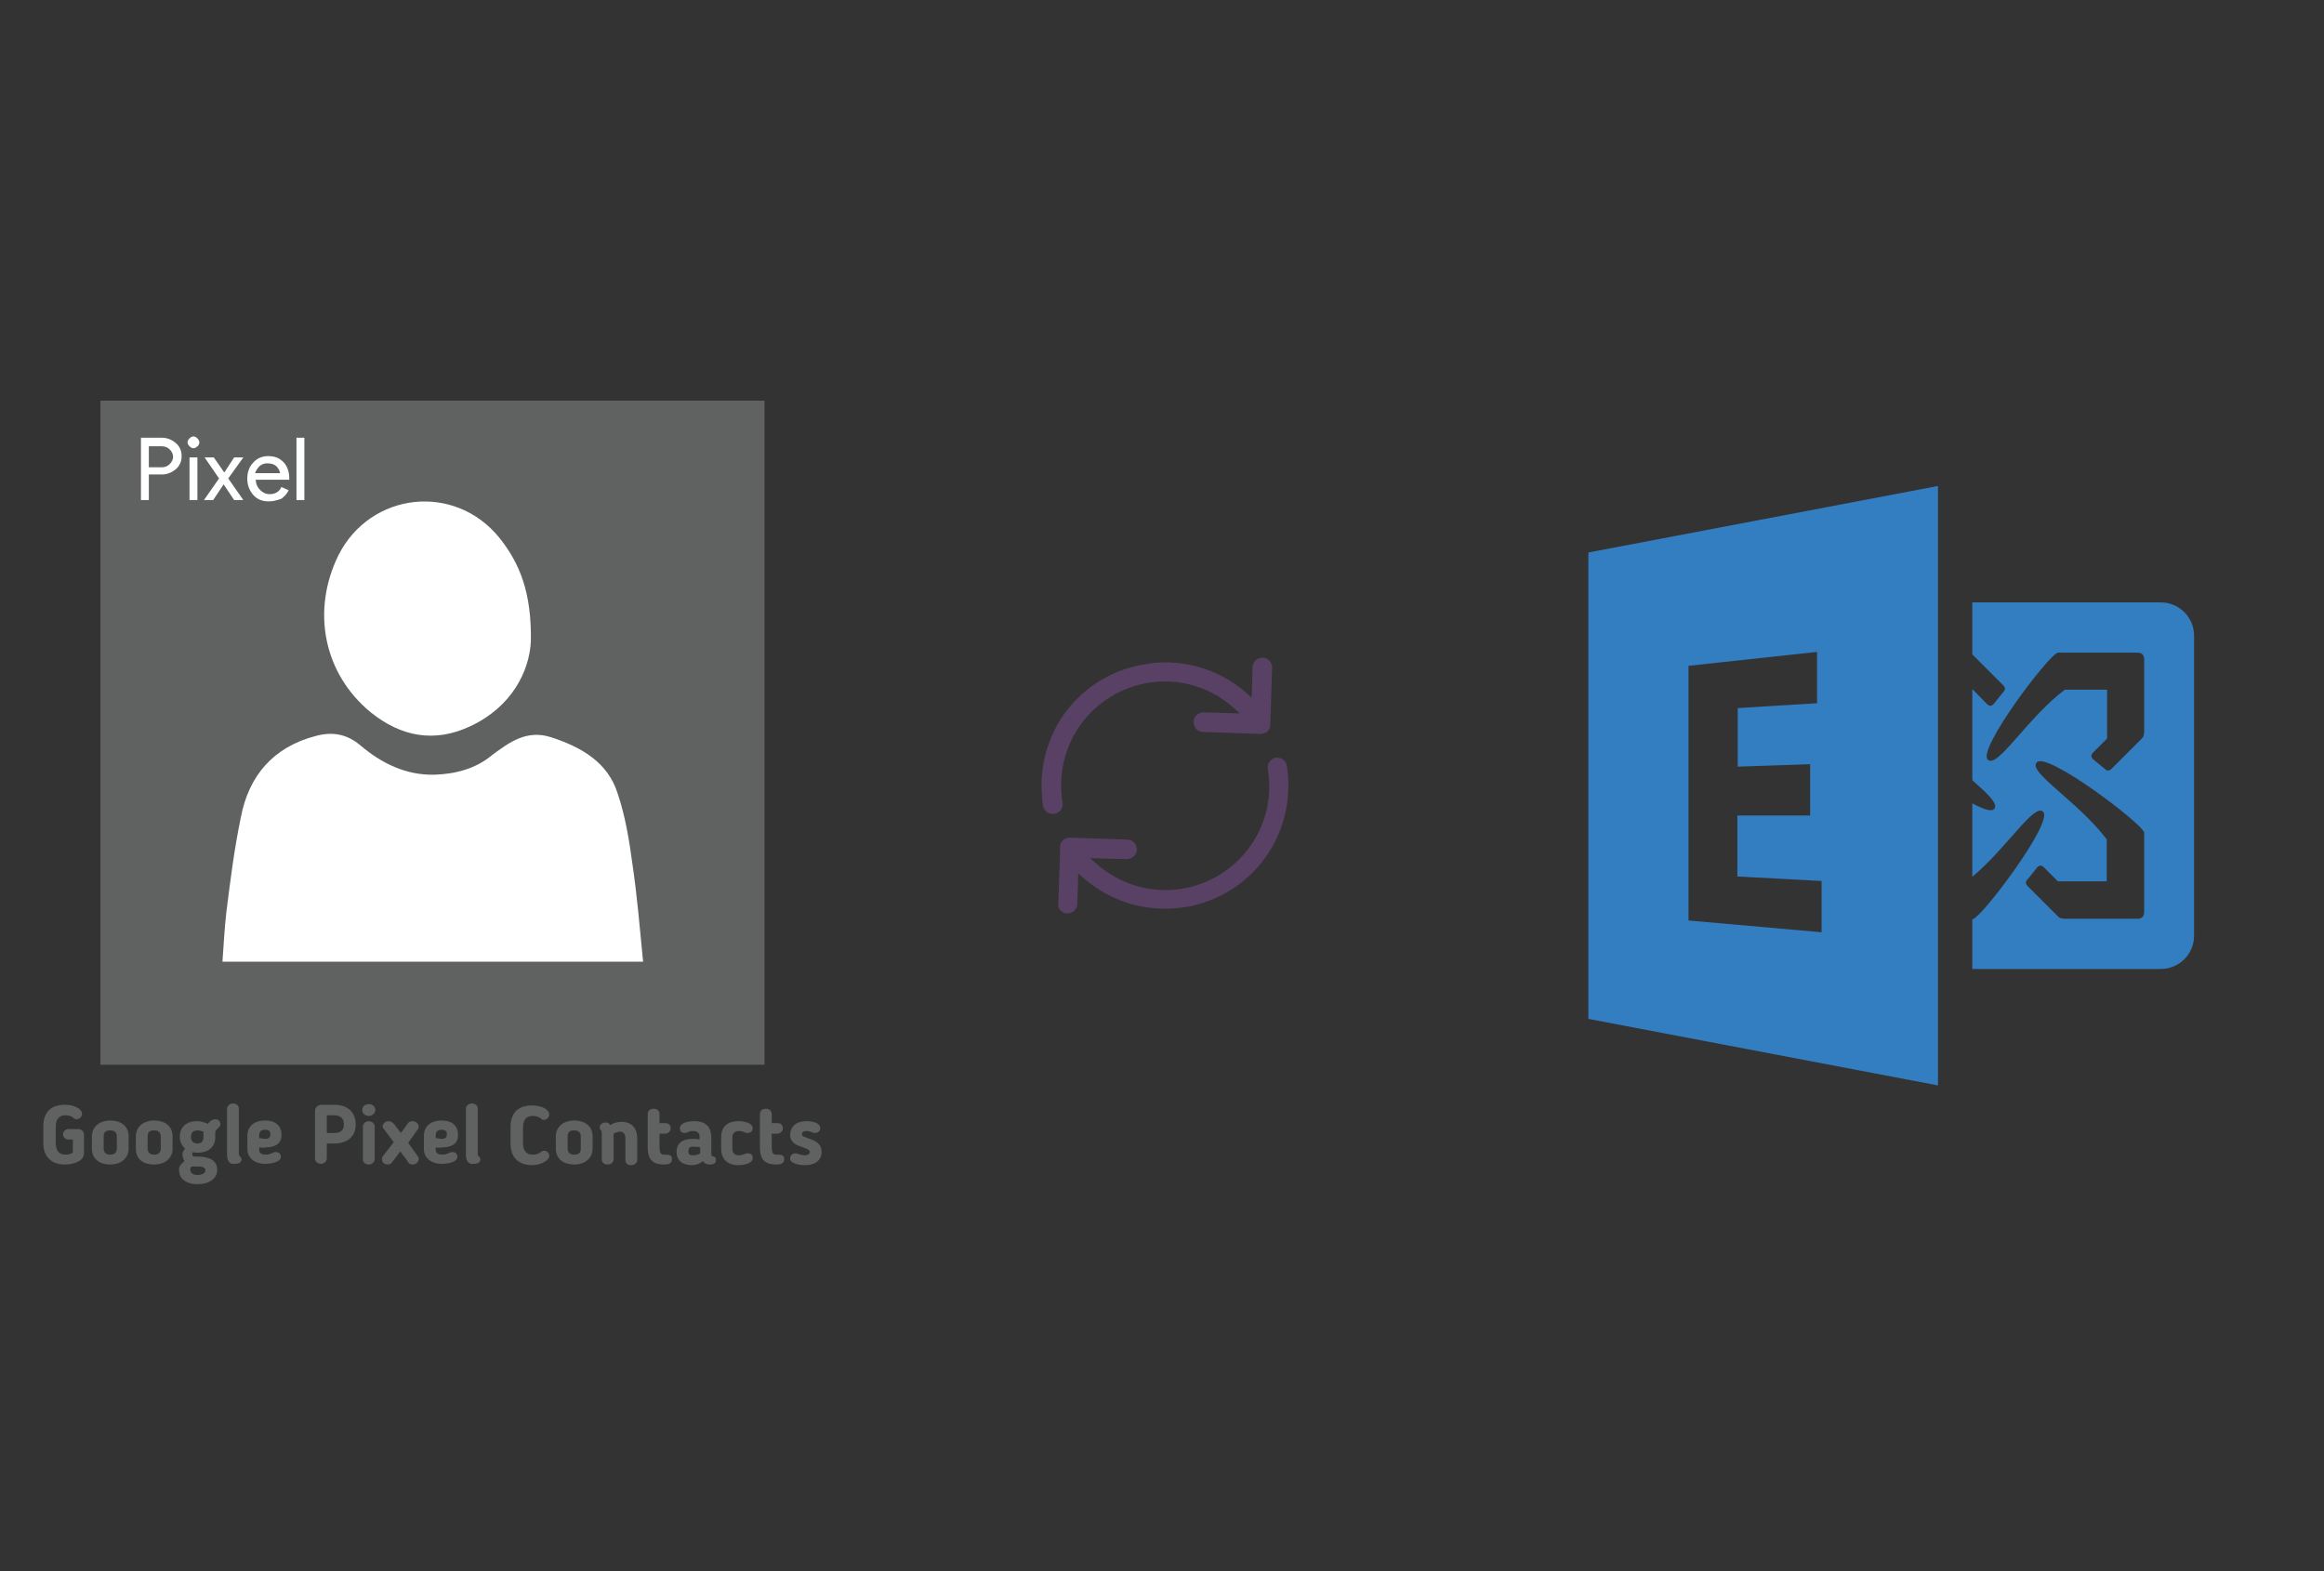
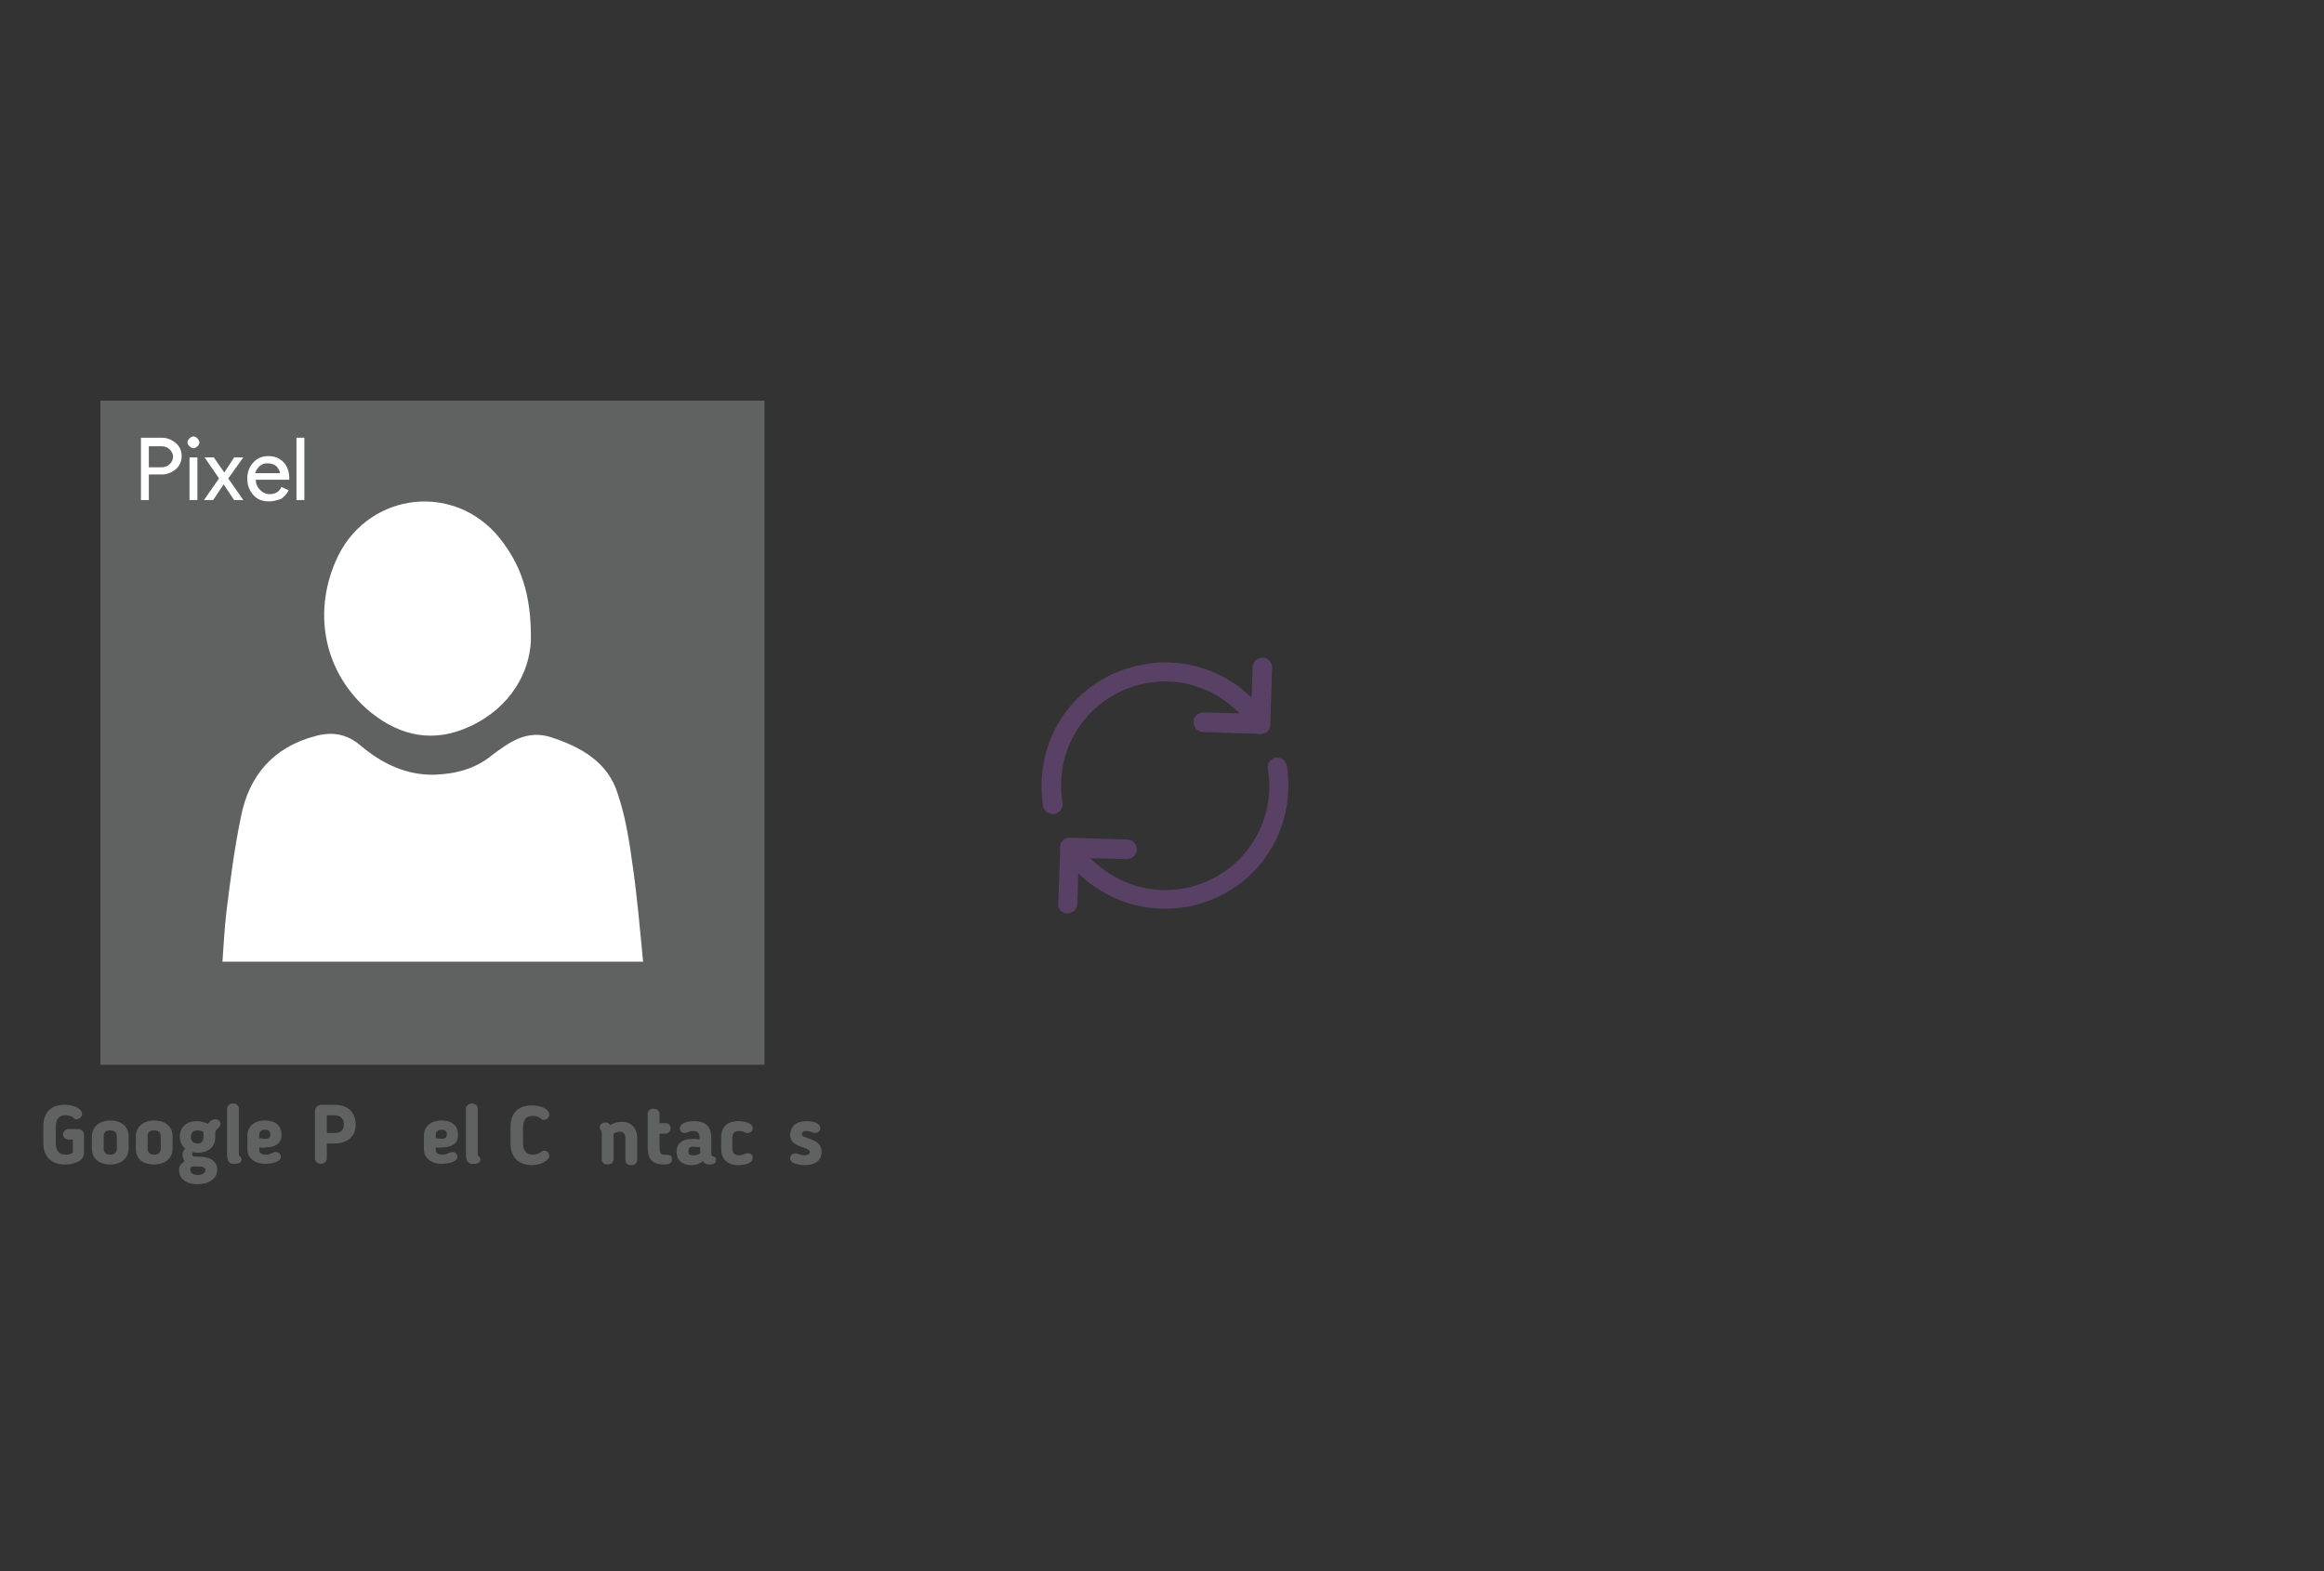
<svg xmlns="http://www.w3.org/2000/svg" x="0" y="0" width="392" height="265" xml="http://www.w3.org/XML/1998/namespace" version="1.1">
  <rect width="100%" height="100%" fill="#333333" stroke="none" />
  <svg x="246" y="57" width="146" height="151" viewBox="0, 0, 249.8, 257.7" xml:space="preserve" id="Layer_1" enable-background="new 0 0 249.8 257.7" version="1.1">
-     <path d="M37.5 61.6 L37.5 196.2 L138.4 215.4 L138.4 42.4 L37.5 61.6 z M104.8 171.2 L66.4 167.8 L66.4 94.3 L103.5 90.3 L103.5 105.1 L80.6 106.5 L80.6 123.4 L101.5 122.7 L101.5 137.5 L80.5 137.5 L80.5 155.1 L104.8 156.4 L104.8 171.2 z M202.7 76 L148.3 76 L148.3 91 C148.4 91.1 148.5 91.1 148.5 91.2 L157.2 99.9 C157.9 100.6 157.9 101.2 157.2 101.9 L154.5 105.3 C153.8 106 153.2 106 152.5 105.3 L148.5 101.2 L148.3 101.2 L148.3 127.3 C152.8 131.3 155.9 134.2 154.6 135.6 C153.9 136.5 151.5 135.7 148.3 134 L148.3 155.2 C158.2 146.9 166.2 133.9 168.7 136.4 C172 139.1 151.2 166.7 148.5 167.4 L148.3 167.4 L148.3 181.8 L202.7 181.8 C208 181.8 212.3 177.5 212.3 172.2 L212.3 85.6 C212.3 80.3 208 76 202.7 76 z M197.9 165.3 C197.9 166.7 197.2 167.3 195.9 167.3 L187.2 167.3 L175.4 167.3 C174.7 167.3 173.6 167.3 173 166.6 L164.3 157.9 C163.6 157.2 163.6 156.5 164.3 155.9 L167 152.5 C167.7 151.8 168.3 151.8 169 152.5 L173 156.5 L187.1 156.5 L187.1 144.4 C179 133.6 164.2 124.9 166.9 122.2 C169.6 118.8 197.2 139.7 197.9 142.4 L197.9 165.3 z M197.9 101.2 L197.9 112.9 C197.9 113.6 197.9 114.7 197.2 115.3 L188.5 124 C187.8 124.7 187.1 124.7 186.5 124 L183.2 121.3 C182.5 120.6 182.5 120 183.2 119.3 L187.2 115.3 L187.2 101.2 L175 101.2 C164.2 109.3 155.5 124.1 152.8 121.4 C149.5 118.7 170.3 91.1 173 90.5 L195.9 90.5 C197.3 90.5 197.9 91.2 197.9 92.5 L197.9 101.2 z" id="surface1_35_" style="fill:#337DC1;" />
-   </svg>
+     </svg>
  <svg x="146" y="82" width="101" height="101" viewBox="0, 0, 68, 125.7" xml:space="preserve" id="Layer_1#1" enable-background="new 0 0 68 125.7" version="1.1">
    <style type="text/css">
	.st0{fill-rule:evenodd;clip-rule:evenodd;}
	.st1{fill-rule:evenodd;clip-rule:evenodd;fill:#3FBDCF;}
	.st2{fill-rule:evenodd;clip-rule:evenodd;fill:#FFFFFF;}
	.st3{fill:#FFA000;}
	.st4{fill:#FFCA28;}
	.st5{fill:#F7F7F7;}
	.st6{fill:#594165;}
	.st7{fill:#FFFFFF;}
	.st8{opacity:0.9;fill:#FFFFFF;}
	.st9{fill:#4885ED;}
	.st10{fill:#F7F7F7;stroke:#594165;stroke-width:4;stroke-miterlimit:10;}
	.st11{fill:#E0412F;}
	.st12{fill-rule:evenodd;clip-rule:evenodd;fill:#606161;}
	.st13{fill:none;stroke:#58ABF4;stroke-width:0.25;stroke-miterlimit:10;}
	.st14{fill:#036EB1;}
	.st15{fill:#A4C639;}
	.st16{fill:none;stroke:#E0412F;stroke-miterlimit:10;}
	.st17{fill:#046DB2;}
	.st18{fill-rule:evenodd;clip-rule:evenodd;fill:#528FF5;}
	.st19{fill-rule:evenodd;clip-rule:evenodd;fill:#417BE6;}
	.st20{fill-rule:evenodd;clip-rule:evenodd;fill:#4881E8;}
	.st21{fill-rule:evenodd;clip-rule:evenodd;fill:#FBC013;}
	.st22{fill:#E5E5E5;}
	.st23{fill:#DF871E;}
	.st24{fill:#B6B6B6;}
	.st25{fill:#8C5BA4;}
	.st26{fill:#8DC652;}
	.st27{fill:#497FC1;}
	.st28{fill:#919191;}
	.st29{fill-rule:evenodd;clip-rule:evenodd;fill:#8E8E8E;}
	.st30{fill:#8E8E8E;}
	.st31{fill:#EB3D01;}
	.st32{fill:#F57F20;}
	.st33{fill:#ED7E01;}
	.st34{fill-rule:evenodd;clip-rule:evenodd;fill:#046DB2;}
	.st35{fill:#E0E2E2;}
	.st36{fill:#47D86F;}
	.st37{fill:#4FC9F8;}
	.st38{fill:#FF9327;}
	.st39{fill:#C9C8C4;}
	.st40{fill:#9A9A9A;}
	.st41{fill:#F2F2F2;}
	.st42{fill:#F14336;}
	.st43{fill:#D32E2A;}
	.st44{fill:#FBBB00;}
	.st45{fill:#518EF8;}
	.st46{fill:#28B446;}
	.st47{fill:#A3C53A;}
	.st48{fill:#D6D8D7;}
	.st49{fill:#3A5BBC;}
	.st50{fill:url(#SVGID_43_);}
	.st51{fill:url(#SVGID_44_);}
	.st52{fill:url(#SVGID_45_);}
	.st53{fill:url(#SVGID_46_);}
	.st54{fill:#FFE168;}
	.st55{fill:#006699;}
	.st56{fill:#F4AE01;}
	.st57{fill:#DD191F;}
	.st58{fill:#323232;}
	.st59{fill:#CDCCCA;}
	.st60{fill:#5199F0;}
	.st61{fill:#791BCC;}
	.st62{fill:#C71D2E;}
	.st63{fill:#32DAC4;}
	.st64{fill:#3C5A99;}
	.st65{fill:#FCB714;}
	.st66{fill:#F06415;}
	.st67{fill:#BDCF31;}
	.st68{fill:#00A1E0;}
	.st69{fill:#00A1E3;}
	.st70{fill:#7AAD3E;}
	.st71{fill:#A50034;}
	.st72{fill:#6B6B6B;}
	.st73{fill:#005DAA;}
	.st74{fill:#EB0028;}
	.st75{fill:#888B8D;}
	.st76{fill:#0C4DA2;}
	.st77{fill:#00BFFF;}
	.st78{fill-rule:evenodd;clip-rule:evenodd;fill:#E81123;}
	.st79{fill:#FF6700;}
	.st80{fill:#00BFFE;}
	.st81{fill:#C4C4C4;}
	.st82{fill:url(#SVGID_47_);}
	.st83{fill:url(#SVGID_48_);}
	.st84{fill:url(#SVGID_49_);}
	.st85{fill:url(#SVGID_50_);}
	.st86{fill:#E5E5E5;stroke:#8E8E8E;stroke-width:2;stroke-miterlimit:10;}
	.st87{fill-rule:evenodd;clip-rule:evenodd;fill:#594165;}
	.st88{fill-rule:evenodd;clip-rule:evenodd;fill:#D4D4D4;}
	.st89{fill-rule:evenodd;clip-rule:evenodd;fill:#3669D6;}
	.st90{fill-rule:evenodd;clip-rule:evenodd;fill:#3A81F4;}
	.st91{fill-rule:evenodd;clip-rule:evenodd;fill:#FAFAFA;}
	.st92{fill-rule:evenodd;clip-rule:evenodd;fill:#E0E0E0;}
	.st93{fill:url(#SVGID_59_);}
	.st94{opacity:0.2;fill:#56C7DA;enable-background:new    ;}
	.st95{fill:url(#SVGID_60_);}
	.st96{fill:url(#SVGID_61_);}
	.st97{fill:url(#SVGID_62_);}
	.st98{fill:url(#SVGID_63_);}
	.st99{fill:url(#SVGID_64_);}
	.st100{fill:#FCFCFC;enable-background:new    ;}
	.st101{enable-background:new    ;}
	.st102{fill:#5A5A5A;}
	.st103{fill:#D8D8D8;enable-background:new    ;}
	.st104{fill:#E9574E;}
	.st105{fill:none;stroke:#D8D8D8;stroke-width:0.75;stroke-miterlimit:10;enable-background:new    ;}
	.st106{fill:#E9574E;stroke:#E9574E;stroke-width:0.75;stroke-miterlimit:10;enable-background:new    ;}
	.st107{fill:#E0E0E0;}
	.st108{fill:#537ABD;}
	.st109{fill:#2EB672;}
	.st110{fill:#FED14B;}
	.st111{fill:#28CD7E;}
	.st112{fill:#CECECE;}
	.st113{fill-rule:evenodd;clip-rule:evenodd;fill:#FF9D17;}
</style>
    <g>
      <path d="M56.1 50 L56.1 50 L56.5 38.1 C56.5 37.6 56.3 37 55.9 36.6 C55.5 36.2 55 36 54.5 36 C53.4 36 52.4 36.9 52.4 38 L52.2 44.4 L51.4 43.7 C46.6 39.3 40.4 37 34 37 C34 37 34 37 34 37 C32.6 37 31.2 37.1 29.8 37.4 C17.2 39.4 8.1 50.1 8.1 62.8 C8.1 64.2 8.2 65.6 8.4 67.1 C8.6 68.2 9.7 69 10.8 68.8 C11.9 68.6 12.7 67.6 12.5 66.4 C12.3 65.2 12.2 64 12.2 62.8 C12.2 52.1 19.9 43.1 30.4 41.3 C31.6 41.1 32.8 41 34 41 C34 41 34 41 34 41 C39.5 41 44.7 43.1 48.7 46.8 L49.7 47.7 L42.1 47.5 C41 47.5 40 48.4 40 49.5 C40 50 40.2 50.6 40.6 51 C41 51.4 41.5 51.6 42 51.6 L53.5 52 C54.1 52.1 54.7 52 55.2 51.7 C55.8 51.4 56.1 50.8 56.1 50 z" class="st6" style="fill:#594165;" />
      <path d="M12.1 89.1 C12.5 89.5 13 89.7 13.5 89.7 C14 89.7 14.6 89.5 15 89.1 C15.4 88.7 15.6 88.2 15.6 87.7 L15.8 81.3 L16.6 82 C21.4 86.3 27.5 88.7 33.9 88.7 C35.3 88.7 36.7 88.6 38.2 88.4 C50.8 86.3 59.9 75.6 59.9 62.9 C59.9 61.5 59.8 60.1 59.6 58.7 C59.5 58.2 59.2 57.7 58.8 57.4 C58.4 57.1 57.8 57 57.3 57 C56.2 57.2 55.4 58.2 55.6 59.4 C55.8 60.6 55.9 61.8 55.9 63 C55.9 73.7 48.2 82.7 37.7 84.5 C36.5 84.7 35.3 84.8 34.1 84.8 C34.1 84.8 34.1 84.8 34.1 84.8 C28.6 84.8 23.4 82.7 19.3 79 L18.3 78.1 L26 78.3 C27.1 78.3 28.1 77.4 28.1 76.3 C28.1 75.8 27.9 75.2 27.5 74.8 C27.1 74.4 26.6 74.2 26.1 74.2 L14.1 73.8 L14.1 73.8 C14.1 73.8 14.1 73.8 14.1 73.8 C13.6 73.8 13.2 73.9 12.9 74.1 C12.2 74.6 11.8 75.4 12 76.3 L12 76.4 L11.6 87.8 C11.5 88.1 11.7 88.7 12.1 89.1 z" class="st6" style="fill:#594165;" />
    </g>
  </svg>
  <svg x="0" y="57" width="146" height="151" viewBox="0, 0, 131.9, 125.7" xml:space="preserve" id="Layer_1#2" enable-background="new 0 0 131.9 125.7" version="1.1">
    <g>
      <rect x="24.8" y="11.8" width="84.2" height="89.9" style="fill:white;" />
      <path d="M15.3 4.2 C15.3 37.9 15.3 71.7 15.3 105.4 C49 105.4 82.8 105.4 116.5 105.4 C116.5 71.7 116.5 37.9 116.5 4.2 C82.8 4.2 49.1 4.2 15.3 4.2 z M51.6 27.7 C56.5 18.1 69.3 16.7 76.1 25.1 C79.3 29.1 81 33.6 80.9 40.8 C80.7 45.5 77.9 50.9 71.7 53.8 C66.2 56.4 61.1 55.4 56.5 51.7 C49.3 45.8 47.4 36.2 51.6 27.7 z M33.9 89.7 C34.1 87.1 34.2 84.6 34.5 82.1 C35.1 77.3 35.7 72.5 36.7 67.7 C37.9 61.4 41.6 57 48.1 55.3 C50.7 54.6 52.9 55 55 56.8 C58.2 59.5 61.9 61.3 66.2 61.2 C69.4 61.1 72.5 60.3 75 58.2 C77.7 56.2 80.3 54.3 84 55.5 C88.6 57 92.6 59.3 94.1 64 C95.3 67.5 95.9 71.3 96.4 75 C97.1 79.8 97.5 84.6 98 89.7 C76.4 89.7 55.3 89.7 33.9 89.7 z" style="fill:#606161;" />
      <g>
        <g>
          <path d="M8.5 117.3 C8.5 118.4 8.9 119.1 10 119.1 C10.4 119.1 10.8 119 11.1 118.8 L11.1 116.8 L10.4 116.8 C10 116.8 9.6 116.4 9.6 116 C9.6 115.6 10 115.2 10.4 115.2 L11.8 115.2 C12.4 115.2 12.8 115.5 12.8 116.1 L12.8 118.9 C12.8 120.1 11.2 120.6 9.9 120.6 C7.7 120.6 6.6 119.3 6.6 117.3 L6.6 114.8 C6.6 112.8 7.6 111.5 9.9 111.5 C11.3 111.5 12.5 112.1 12.5 112.9 C12.5 113.3 12.1 113.7 11.7 113.7 C11.4 113.7 11.3 113.6 11.2 113.5 L11.1 113.4 C10.8 113.2 10.4 113.1 10 113.1 C8.9 113.1 8.5 113.8 8.5 114.9 C8.5 114.9 8.5 117.3 8.5 117.3 z" style="fill:#606161;" />
          <path d="M14 118.2 L14 116.3 C14 115 15 113.9 16.8 113.9 C18.6 113.9 19.6 114.9 19.6 116.3 L19.6 118.2 C19.6 119.5 18.6 120.6 16.8 120.6 C15 120.6 14 119.6 14 118.2 z M17.8 118.2 L17.8 116.3 C17.8 115.8 17.5 115.4 16.8 115.4 C16.1 115.4 15.8 115.7 15.8 116.3 L15.8 118.2 C15.8 118.7 16.1 119.1 16.8 119.1 C17.4 119.1 17.8 118.8 17.8 118.2 z" style="fill:#606161;" />
          <path d="M20.7 118.2 L20.7 116.3 C20.7 115 21.7 113.9 23.5 113.9 C25.3 113.9 26.3 114.9 26.3 116.3 L26.3 118.2 C26.3 119.5 25.3 120.6 23.5 120.6 C21.6 120.6 20.7 119.6 20.7 118.2 z M24.5 118.2 L24.5 116.3 C24.5 115.8 24.2 115.4 23.5 115.4 C22.8 115.4 22.5 115.7 22.5 116.3 L22.5 118.2 C22.5 118.7 22.8 119.1 23.5 119.1 C24.1 119.1 24.5 118.8 24.5 118.2 z" style="fill:#606161;" />
          <path d="M28.1 120.1 C27.9 119.7 27.8 119.3 27.8 119.1 C27.8 118.8 27.9 118.5 28.2 118.2 C27.7 117.7 27.4 117.1 27.4 116.4 C27.4 115 28.3 114 30 114 C30.7 114 31.2 114.2 31.7 114.4 C32 113.9 32.5 113.7 32.8 113.7 C33.2 113.7 33.6 114 33.6 114.4 C33.6 114.6 33.5 114.8 33.4 114.9 C33 115.3 32.8 115.4 32.8 115.8 L32.8 116.5 C32.8 117.8 31.9 118.8 30.1 118.8 C29.9 118.8 29.6 118.8 29.4 118.7 C29.3 118.9 29.3 118.9 29.3 119 C29.3 119.4 29.5 119.4 29.7 119.4 L30.2 119.4 C31.9 119.4 33.1 120 33.1 121.4 C33.1 122.8 31.8 123.6 30.1 123.6 C28.4 123.6 27.3 122.8 27.3 121.5 C27.2 121 27.5 120.6 28.1 120.1 z M29.2 120.9 C29 121.1 29 121.2 29 121.4 C29 121.9 29.4 122.2 30.1 122.2 C30.8 122.2 31.3 121.9 31.3 121.5 C31.3 121.1 30.9 120.9 30.2 120.9 L29.2 120.9 z M30.1 115.4 C29.4 115.4 29.1 115.8 29.1 116.4 C29.1 117 29.4 117.4 30.1 117.4 C30.7 117.4 31 117 31 116.5 L31 115.6 C30.7 115.5 30.4 115.4 30.1 115.4 z" style="fill:#606161;" />
          <path d="M34.6 119.1 L34.6 112.1 C34.6 111.7 35 111.3 35.5 111.3 C36 111.3 36.4 111.6 36.4 112.1 L36.4 118.9 C36.4 119.2 36.4 119.2 36.6 119.4 C36.7 119.5 36.8 119.6 36.8 119.8 C36.8 120.3 36.4 120.5 35.8 120.5 C35.3 120.6 34.6 120.4 34.6 119.1 z" style="fill:#606161;" />
          <path d="M39.5 118 L39.5 118.4 C39.5 118.8 39.8 119.1 40.5 119.1 C40.9 119.1 41.2 119 41.6 118.8 C41.7 118.8 41.8 118.7 42 118.7 C42.6 118.7 42.8 119.1 42.8 119.4 C42.8 120.3 41.2 120.5 40.4 120.5 C38.7 120.5 37.7 119.5 37.7 118.3 L37.7 116.2 C37.7 114.9 38.6 113.9 40.4 113.9 C42.1 113.9 42.9 114.8 42.9 116.1 C42.9 117.3 42.1 118 40.4 118 C40.1 118.1 39.9 118 39.5 118 z M40.4 115.3 C39.8 115.3 39.5 115.6 39.5 116.1 L39.5 116.6 C39.9 116.6 40.3 116.7 40.4 116.7 C40.9 116.7 41.2 116.5 41.2 116 C41.2 115.5 40.9 115.3 40.4 115.3 z" style="fill:#606161;" />
          <path d="M49.8 117.4 L49.8 119.7 C49.8 120.1 49.4 120.5 48.9 120.5 C48.4 120.5 48 120.1 48 119.7 L48 112.4 C48 111.9 48.5 111.5 49 111.5 L50.9 111.5 C53.3 111.5 54.2 112.9 54.2 114.5 C54.2 116.4 52.9 117.4 50.9 117.4 L49.8 117.4 z M49.8 115.8 L50.9 115.8 C51.9 115.8 52.4 115.4 52.4 114.5 C52.4 113.8 52.1 113.1 50.9 113.1 L49.8 113.1 L49.8 115.8 z" style="fill:#606161;" />
-           <path d="M56.2 113.2 C55.6 113.2 55.2 112.8 55.2 112.3 C55.2 111.8 55.6 111.4 56.2 111.4 C56.8 111.4 57.2 111.8 57.2 112.3 C57.2 112.8 56.7 113.2 56.2 113.2 z M57.1 119.8 C57.1 120.2 56.7 120.6 56.2 120.6 C55.7 120.6 55.3 120.3 55.3 119.8 L55.3 114.8 C55.3 114.4 55.7 114 56.2 114 C56.7 114 57.1 114.4 57.1 114.8 L57.1 119.8 z" style="fill:#606161;" />
-           <path d="M63.7 119.4 C63.8 119.5 63.8 119.7 63.8 119.8 C63.8 120.2 63.4 120.6 62.9 120.6 C62.5 120.6 62.3 120.5 62.1 120.1 C61.7 119.5 61.4 119.2 61 118.6 C60.6 119.1 60.2 119.7 59.8 120.2 C59.6 120.5 59.4 120.6 59.1 120.6 C58.6 120.6 58.2 120.3 58.2 119.8 C58.2 119.7 58.2 119.5 58.3 119.4 C58.9 118.6 59.4 118 60 117.2 C59.5 116.5 59 115.9 58.5 115.2 C58.4 115.1 58.3 114.9 58.3 114.8 C58.3 114.4 58.7 114 59.2 114 C59.7 114 59.9 114.3 60.1 114.5 L61.1 115.8 L62.1 114.4 C62.3 114.1 62.5 114 62.9 114 C63.3 114 63.8 114.3 63.8 114.8 C63.8 114.9 63.8 115.1 63.7 115.2 L62.2 117.3 L63.7 119.4 z" style="fill:#606161;" />
          <path d="M66.4 118 L66.4 118.4 C66.4 118.8 66.7 119.1 67.4 119.1 C67.8 119.1 68.1 119 68.5 118.8 C68.6 118.8 68.7 118.7 68.9 118.7 C69.5 118.7 69.7 119.1 69.7 119.4 C69.7 120.3 68.1 120.5 67.3 120.5 C65.6 120.5 64.6 119.5 64.6 118.3 L64.6 116.2 C64.6 114.9 65.5 113.9 67.3 113.9 C69 113.9 69.8 114.8 69.8 116.1 C69.8 117.3 69 118 67.3 118 C67 118.1 66.7 118 66.4 118 z M67.3 115.3 C66.7 115.3 66.4 115.6 66.4 116.1 L66.4 116.6 C66.8 116.6 67.2 116.7 67.3 116.7 C67.8 116.7 68.1 116.5 68.1 116 C68.1 115.5 67.8 115.3 67.3 115.3 z" style="fill:#606161;" />
          <path d="M71 119.1 L71 112.1 C71 111.7 71.4 111.3 71.9 111.3 C72.4 111.3 72.8 111.6 72.8 112.1 L72.8 118.9 C72.8 119.2 72.8 119.2 73 119.4 C73.1 119.5 73.2 119.6 73.2 119.8 C73.2 120.3 72.8 120.5 72.2 120.5 C71.7 120.6 71 120.4 71 119.1 z" style="fill:#606161;" />
          <path d="M79.7 117.3 C79.7 118.4 80.1 119.1 81.2 119.1 C81.6 119.1 81.9 119 82.3 118.8 L82.4 118.7 C82.6 118.6 82.7 118.5 82.9 118.5 C83.4 118.5 83.7 118.9 83.7 119.3 C83.7 120 82.4 120.7 81.1 120.7 C78.9 120.7 77.8 119.4 77.8 117.4 L77.8 114.9 C77.8 112.9 78.8 111.6 81.1 111.6 C82.5 111.6 83.7 112.2 83.7 113 C83.7 113.4 83.3 113.8 82.9 113.8 C82.6 113.8 82.5 113.7 82.4 113.6 L82.3 113.5 C82 113.3 81.6 113.2 81.2 113.2 C80.1 113.2 79.7 113.9 79.7 115 L79.7 117.3 z" style="fill:#606161;" />
-           <path d="M84.7 118.2 L84.7 116.3 C84.7 115 85.7 113.9 87.5 113.9 C89.3 113.9 90.3 114.9 90.3 116.3 L90.3 118.2 C90.3 119.5 89.3 120.6 87.5 120.6 C85.7 120.6 84.7 119.6 84.7 118.2 z M88.5 118.2 L88.5 116.3 C88.5 115.8 88.2 115.4 87.5 115.4 C86.8 115.4 86.5 115.7 86.5 116.3 L86.5 118.2 C86.5 118.7 86.8 119.1 87.5 119.1 C88.2 119.1 88.5 118.8 88.5 118.2 z" style="fill:#606161;" />
          <path d="M93.5 119.8 C93.5 120.2 93.2 120.6 92.6 120.6 C92 120.6 91.7 120.3 91.7 119.8 L91.7 115.9 C91.7 115.5 91.6 115.4 91.6 115.4 C91.4 115.2 91.4 115.1 91.4 114.9 C91.4 114.5 91.8 114.2 92.3 114.2 C92.6 114.2 92.8 114.3 93 114.6 C93.6 114.2 94.2 114.1 94.7 114.1 C96.3 114.1 97.1 115.1 97.1 116.6 L97.1 119.9 C97.1 120.3 96.8 120.7 96.2 120.7 C95.6 120.7 95.3 120.4 95.3 119.9 L95.3 116.6 C95.3 116 95 115.6 94.5 115.6 C94.2 115.6 93.9 115.7 93.5 115.9 C93.5 116 93.5 116.1 93.5 116.1 C93.5 116.1 93.5 119.8 93.5 119.8 z" style="fill:#606161;" />
          <path d="M98.7 112.9 C98.7 112.5 99 112.1 99.6 112.1 C100.2 112.1 100.5 112.5 100.5 112.9 L100.5 114.3 L101.4 114.3 C101.9 114.3 102.2 114.6 102.2 115.1 C102.2 115.5 101.8 115.9 101.4 115.9 L100.5 115.9 L100.5 117.8 C100.5 118.7 100.6 119.1 101.2 119.1 C101.3 119.1 101.4 119.1 101.4 119.1 C102.2 119.1 102.4 119.3 102.4 119.8 C102.4 120.5 101.8 120.6 101.2 120.6 C99.2 120.6 98.7 119.6 98.7 117.9 L98.7 112.9 z" style="fill:#606161;" />
          <path d="M108.4 119 C108.4 119.4 108.6 119.3 108.8 119.4 C109 119.5 109.1 119.6 109.1 119.9 C109.1 120.3 108.9 120.6 108.2 120.6 C107.7 120.6 107.4 120.5 107.1 120.1 C106.6 120.5 106.1 120.7 105.4 120.7 C103.9 120.7 103.1 119.9 103.1 118.7 L103.1 118.7 C103.1 117.4 103.9 116.7 105.6 116.7 C105.9 116.7 106.3 116.7 106.6 116.8 L106.6 116.4 C106.6 115.8 106.3 115.5 105.6 115.5 C105.2 115.5 105 115.6 104.8 115.7 C104.7 115.7 104.6 115.8 104.3 115.8 C103.8 115.8 103.6 115.4 103.6 115.1 C103.6 114.3 104.7 114 105.8 114 C107.6 114 108.4 114.9 108.4 116.6 L108.4 119 z M104.9 118.6 L104.9 118.6 C104.9 119.1 105.1 119.2 105.7 119.2 C106 119.2 106.4 119.1 106.7 118.9 L106.7 118 C106.4 117.9 106 117.9 105.8 117.9 C105 117.8 104.9 118.2 104.9 118.6 z" style="fill:#606161;" />
          <path d="M109.9 116.4 C109.9 115 110.7 114 112.5 114 C113.3 114 114.7 114.2 114.7 115.1 C114.7 115.4 114.5 115.8 113.9 115.8 C113.8 115.8 113.7 115.8 113.5 115.7 C113.2 115.6 113 115.5 112.6 115.5 C111.9 115.5 111.6 115.9 111.6 116.5 L111.6 118.2 C111.6 118.8 111.9 119.2 112.6 119.2 C113 119.2 113.2 119.1 113.5 119 C113.6 118.9 113.7 118.9 113.9 118.9 C114.6 118.9 114.7 119.3 114.7 119.6 C114.7 120.5 113.3 120.7 112.5 120.7 C110.7 120.7 109.9 119.6 109.9 118.3 L109.9 116.4 z" style="fill:#606161;" />
-           <path d="M115.8 112.9 C115.8 112.5 116.1 112.1 116.7 112.1 C117.3 112.1 117.6 112.5 117.6 112.9 L117.6 114.3 L118.5 114.3 C119 114.3 119.3 114.6 119.3 115.1 C119.3 115.5 118.9 115.9 118.5 115.9 L117.6 115.9 L117.6 117.8 C117.6 118.7 117.7 119.1 118.3 119.1 C118.4 119.1 118.5 119.1 118.5 119.1 C119.3 119.1 119.5 119.3 119.5 119.8 C119.5 120.5 118.9 120.6 118.3 120.6 C116.3 120.6 115.8 119.6 115.8 117.9 L115.8 112.9 z" style="fill:#606161;" />
          <path d="M122.9 114 C123.7 114 125 114.2 125 115.1 C125 115.6 124.5 115.8 124.2 115.8 C123.8 115.8 123.5 115.5 122.9 115.5 C122.4 115.5 122.2 115.7 122.2 116 C122.2 116.2 122.3 116.3 122.6 116.4 C123.5 116.8 125.2 117 125.2 118.7 C125.2 119.9 124.3 120.7 122.7 120.7 C121.9 120.7 120.4 120.5 120.4 119.7 C120.4 119.3 120.7 118.9 121.2 118.9 C121.6 118.9 122 119.2 122.6 119.2 C123.1 119.2 123.4 119 123.4 118.7 C123.4 118.5 123.3 118.4 123.1 118.3 C122.3 117.8 120.4 117.8 120.4 116 C120.5 114.8 121.3 114 122.9 114 z" style="fill:#606161;" />
        </g>
      </g>
      <path d="M-222.3 653.9 L-223.5 653.9 L-223.5 644.4 L-220.3 644.4 C-219.5 644.4 -218.8 644.7 -218.2 645.2 C-217.6 645.7 -217.3 646.4 -217.3 647.2 C-217.3 648 -217.6 648.7 -218.2 649.2 C-218.8 649.7 -219.5 650 -220.3 650 L-222.3 650 L-222.3 653.9 z M-222.3 648.9 L-220.3 648.9 C-219.8 648.9 -219.4 648.7 -219.1 648.4 C-218.8 648.1 -218.6 647.7 -218.6 647.3 C-218.6 646.9 -218.8 646.5 -219.1 646.2 C-219.4 645.9 -219.8 645.7 -220.3 645.7 L-222.3 645.7 L-222.3 648.9 z M-214.9 645.7 C-215.1 645.9 -215.3 646 -215.5 646 C-215.7 646 -215.9 645.9 -216.1 645.7 C-216.3 645.5 -216.4 645.3 -216.4 645.1 C-216.4 644.9 -216.3 644.7 -216.1 644.5 C-215.9 644.3 -215.7 644.2 -215.5 644.2 C-215.3 644.2 -215.1 644.3 -214.9 644.5 C-214.7 644.7 -214.6 644.9 -214.6 645.1 C-214.6 645.3 -214.7 645.6 -214.9 645.7 z M-214.9 653.9 L-216.1 653.9 L-216.1 647.4 L-214.9 647.4 L-214.9 653.9 z M-210.2 650.6 L-207.9 647.4 L-209.3 647.4 L-210.8 649.7 L-212.4 647.4 L-213.8 647.4 L-211.6 650.6 L-213.9 653.9 L-212.5 653.9 L-210.9 651.5 L-209.3 653.9 L-207.9 653.9 L-210.2 650.6 z M-204 654.1 C-205 654.1 -205.8 653.8 -206.4 653.1 C-207 652.4 -207.3 651.6 -207.3 650.6 C-207.3 649.7 -207 648.8 -206.4 648.2 C-205.8 647.5 -205 647.2 -204.1 647.2 C-203.1 647.2 -202.4 647.5 -201.8 648.1 C-201.2 648.7 -200.9 649.6 -200.9 650.6 L-200.9 650.8 L-206 650.8 C-206 651.5 -205.7 652 -205.3 652.4 C-204.9 652.8 -204.4 653 -203.9 653 C-203 653 -202.4 652.6 -202.1 651.9 L-201 652.4 C-201.2 652.9 -201.6 653.3 -202.1 653.7 C-202.7 653.9 -203.3 654.1 -204 654.1 z M-202.3 649.9 C-202.3 649.5 -202.5 649.2 -202.8 648.8 C-203.1 648.5 -203.6 648.3 -204.2 648.3 C-204.7 648.3 -205 648.4 -205.4 648.7 C-205.7 649 -206 649.4 -206.1 649.8 L-202.3 649.8 z M-198.6 644.4 L-199.8 644.4 L-199.8 653.9 L-198.6 653.9 L-198.6 644.4 z" transform="translate(244.98, -634.548)" id="layer1_12_" style="fill:white;" />
    </g>
  </svg>
</svg>